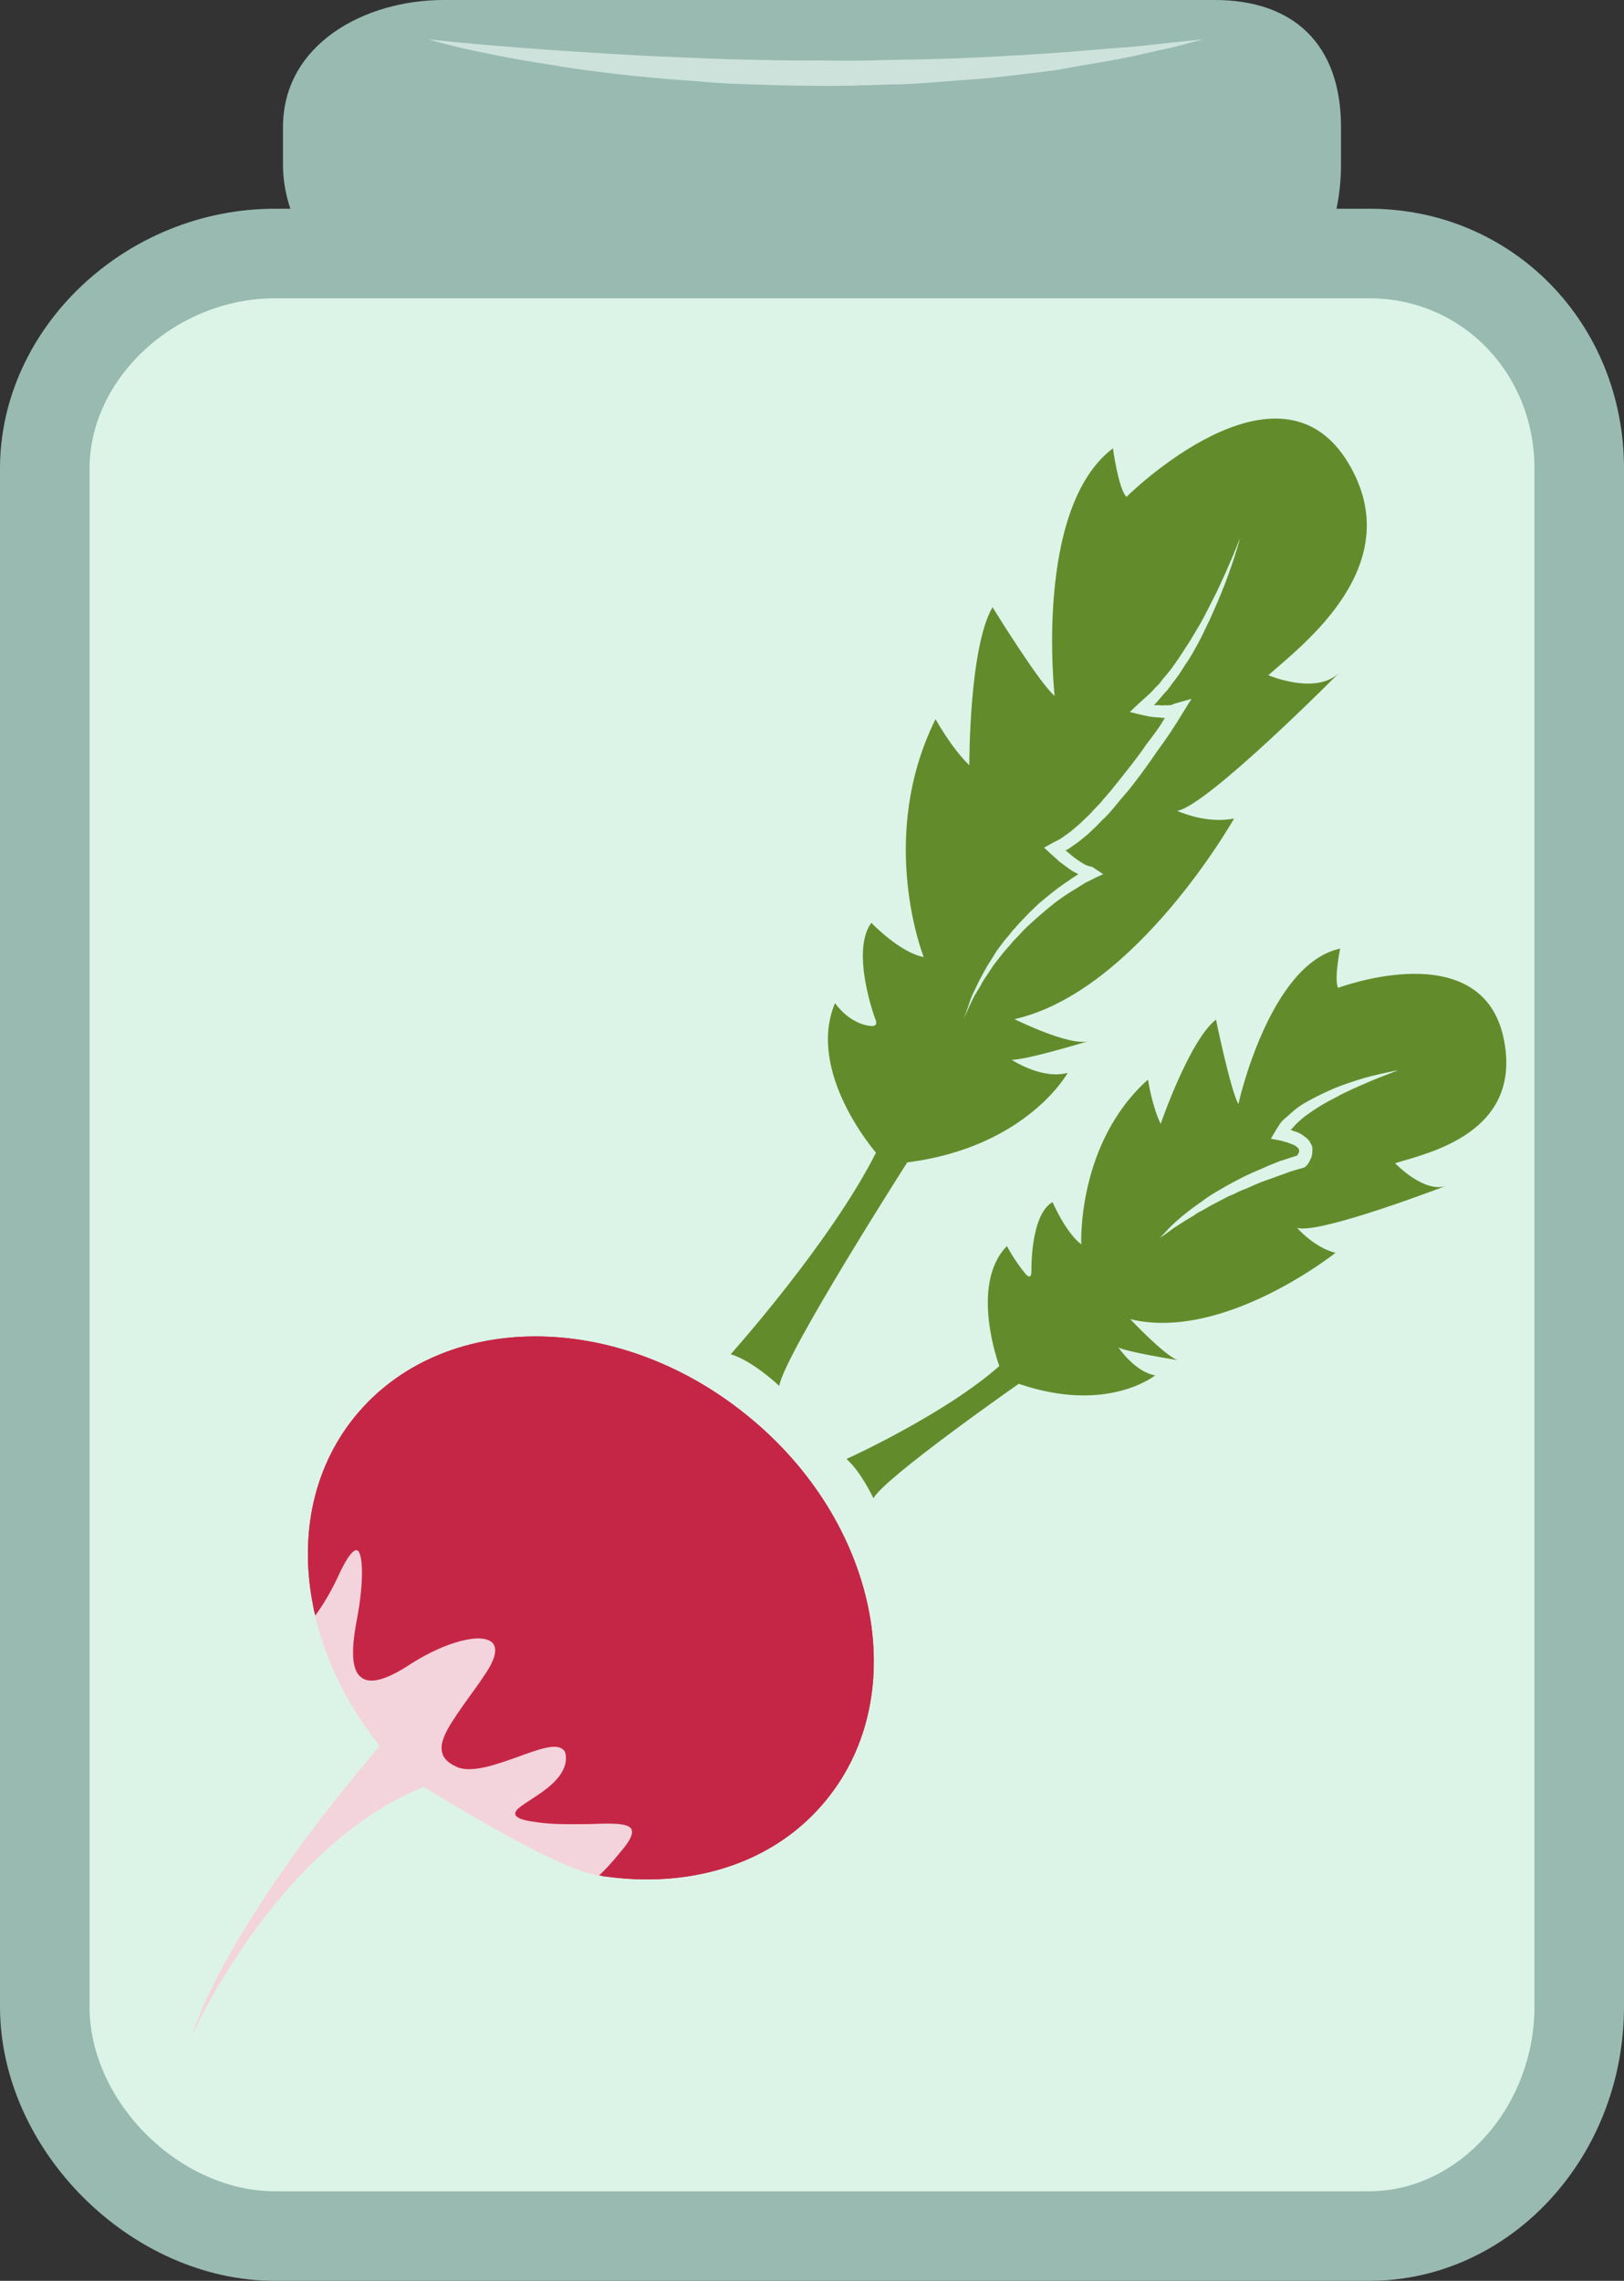
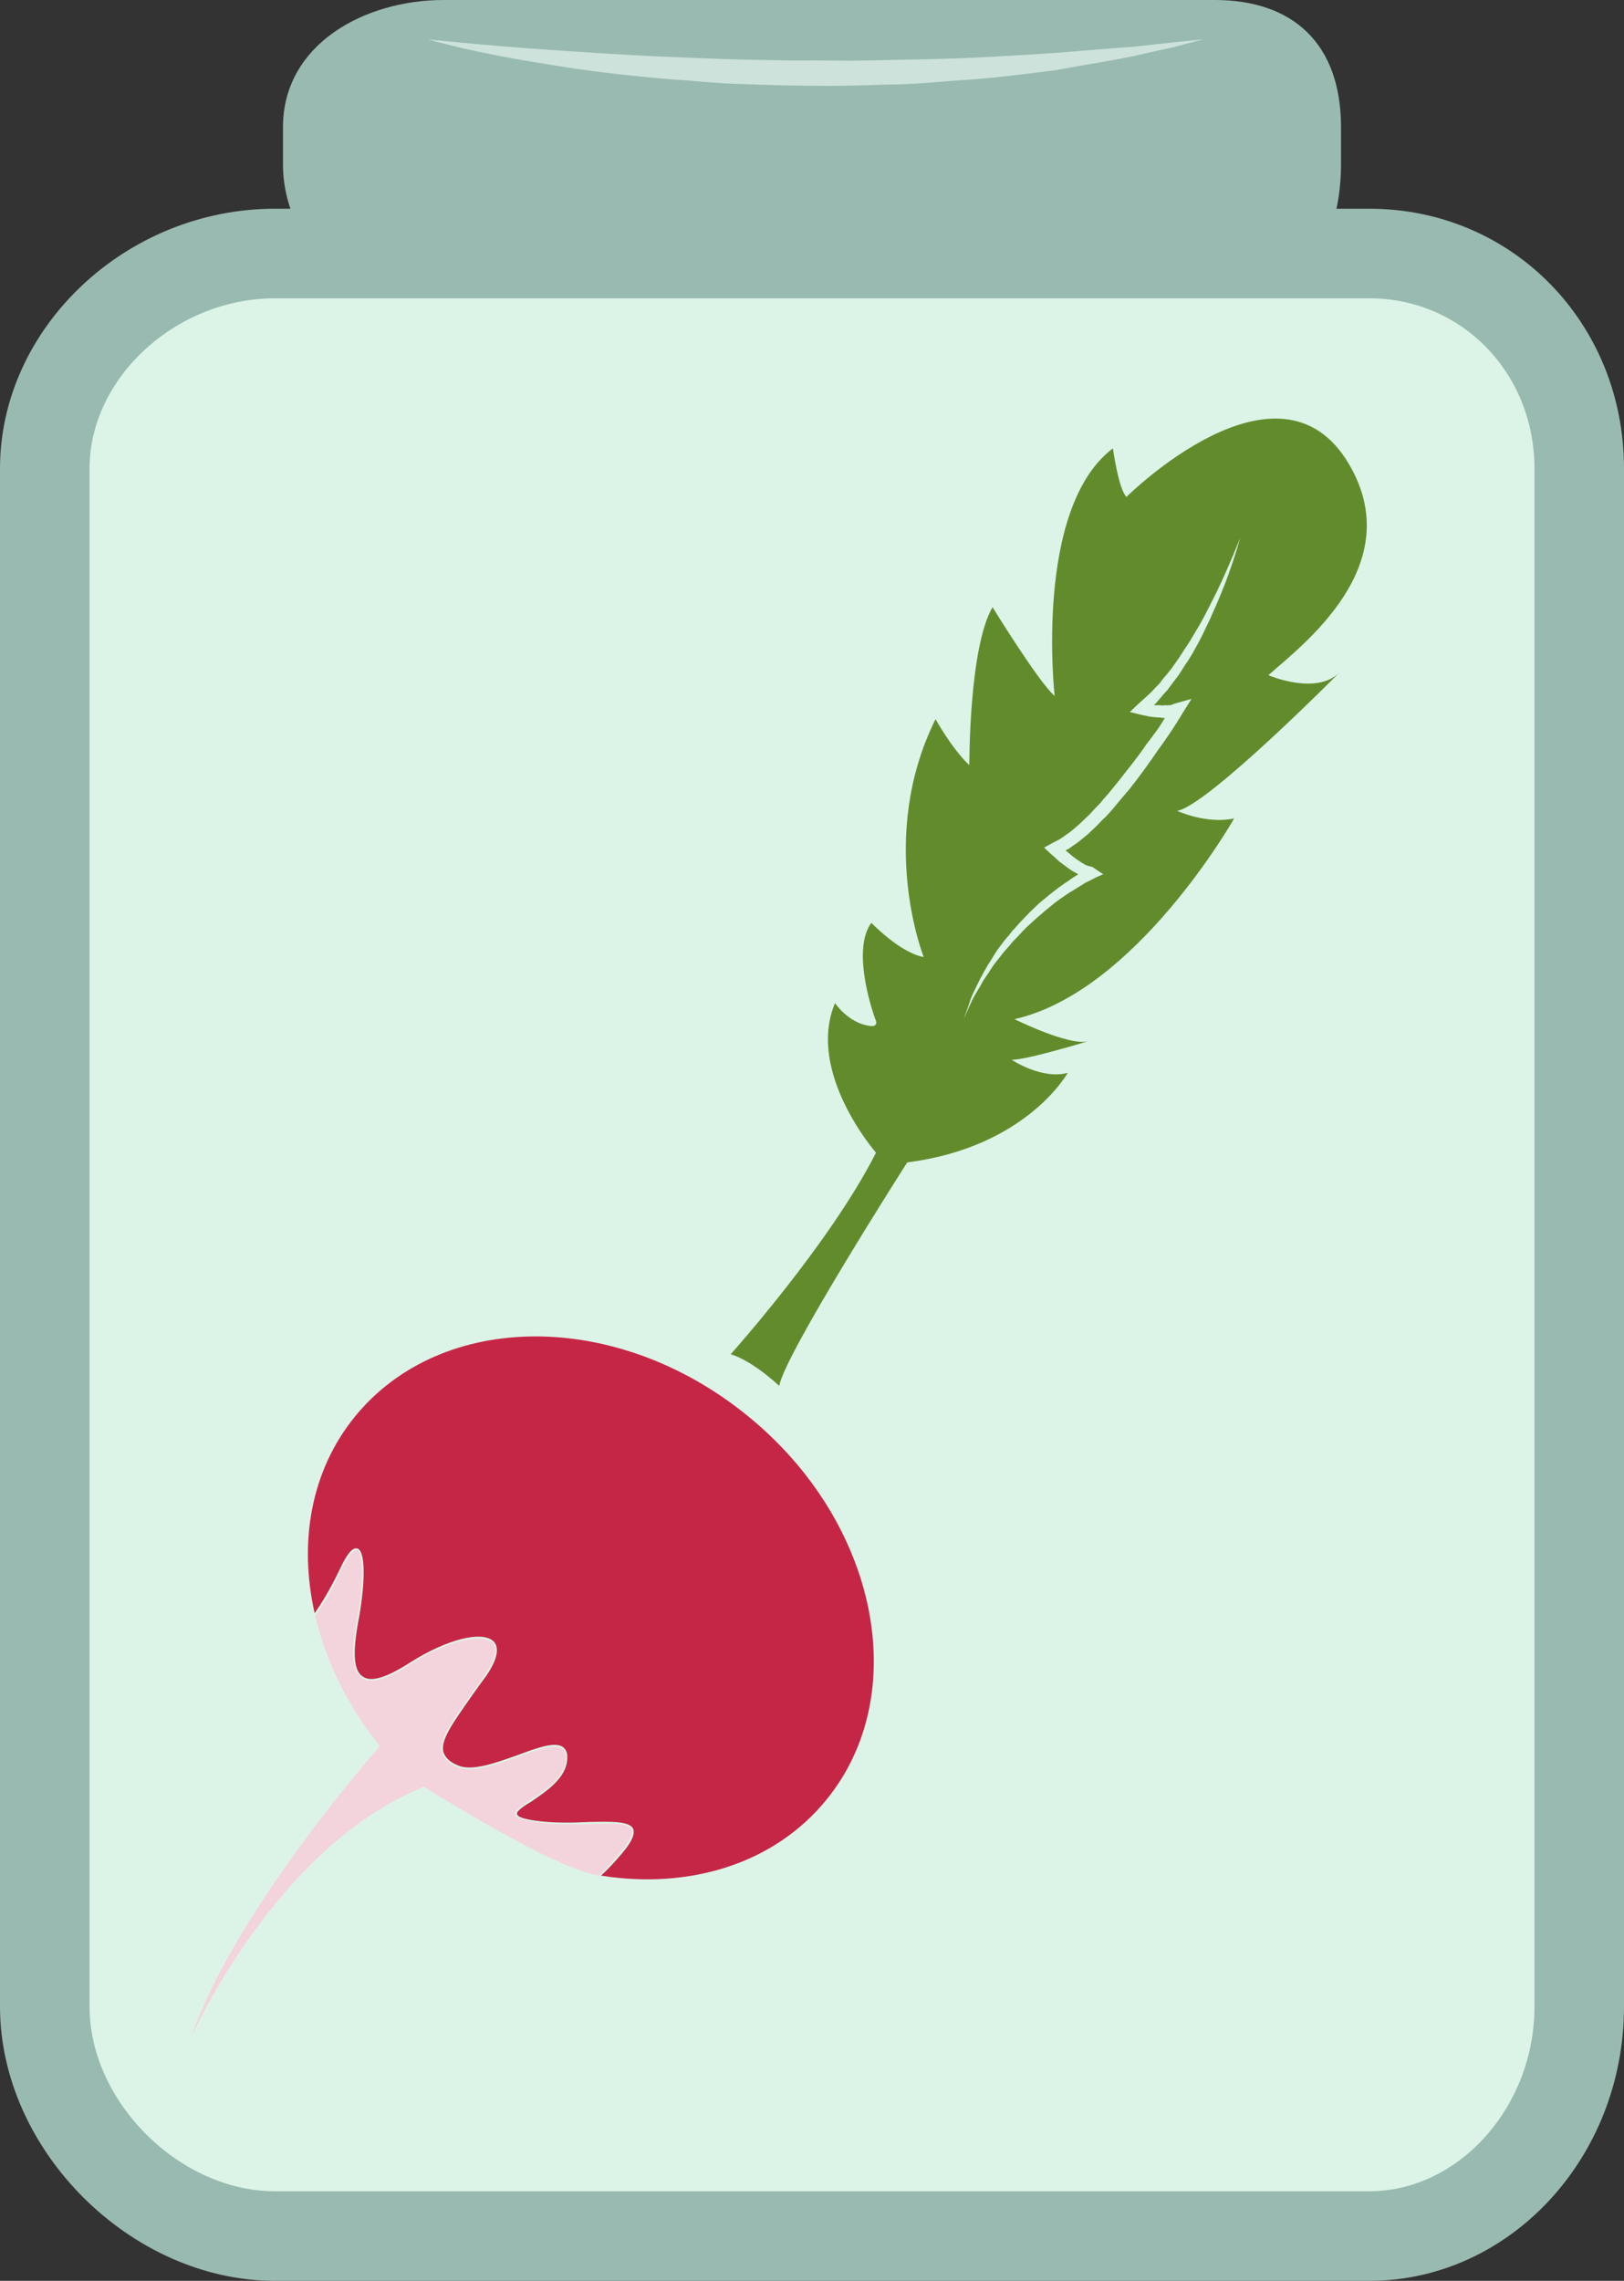
<svg xmlns="http://www.w3.org/2000/svg" id="svg29" viewBox="0 0 3845 5398" style="clip-rule:evenodd;fill-rule:evenodd;image-rendering:optimizeQuality;shape-rendering:geometricPrecision;text-rendering:geometricPrecision" version="1.1" height="53.98mm" width="38.45mm" xml:space="preserve">
  <rect x="0" y="0" width="3845" height="5398" fill="#333333" stroke="none" />
  <defs id="defs4">
    <style id="style2" type="text/css">
   
    .fil5 {fill:#628C2C;fill-rule:nonzero}
    .fil0 {fill:#99BAB0;fill-rule:nonzero}
    .fil3 {fill:#C62645;fill-rule:nonzero}
    .fil2 {fill:#CCE2DB;fill-rule:nonzero}
    .fil1 {fill:#DCF4E8;fill-rule:nonzero}
    .fil4 {fill:#F4D4DC;fill-rule:nonzero}
   
  </style>
  </defs>
  <g transform="translate(-8636,-12090)" id="Vrstva_x0020_1">
    <g id="_730344200">
      <path style="fill:#99bab0;fill-rule:nonzero" id="path7" d="m 11811,12480 c 0,197 -113,386 -299,386 H 9686 c -186,0 -380,-189 -380,-386 v -89 c 0,-197 194,-301 380,-301 h 866 960 c 186,0 299,104 299,301 z" class="fil0" />
      <path style="fill:#dcf4e8;fill-rule:nonzero" id="path9" d="m 12375,16839 c 0,284 -215,543 -497,543 H 9287 c -283,0 -545,-259 -545,-543 v -3640 c 0,-284 262,-509 545,-509 h 2591 c 282,0 497,225 497,509 z" class="fil1" />
      <path style="fill:#99bab0;fill-rule:nonzero" id="path11" d="m 9287,12796 c -234,0 -439,188 -439,403 v 3640 c 0,225 213,437 439,437 h 2591 c 212,0 391,-200 391,-437 v -3640 c 0,-226 -172,-403 -391,-403 z m 2591,4692 H 9287 c -341,0 -651,-309 -651,-649 v -3640 c 0,-333 298,-615 651,-615 h 2591 c 338,0 603,270 603,615 v 3640 c 0,358 -271,649 -603,649 z" class="fil0" />
      <path style="fill:#cce2db;fill-rule:nonzero" id="path13" d="m 9649,12183 c 0,0 115,13 287,25 43,3 90,6 139,9 49,3 101,6 155,8 54,2 110,5 166,6 57,1 114,3 171,2 58,1 115,1 172,-1 56,-1 112,-2 166,-4 53,-2 105,-5 155,-8 49,-3 96,-6 139,-10 43,-3 82,-7 117,-9 35,-4 65,-7 91,-10 50,-5 79,-8 79,-8 0,0 -28,7 -77,20 -25,5 -55,12 -90,20 -34,7 -73,14 -116,21 -22,4 -44,8 -67,12 -23,3 -48,6 -72,9 -50,6 -102,12 -156,15 -54,4 -111,10 -168,10 -57,2 -115,4 -173,3 -58,0 -116,-2 -173,-4 -57,-1 -113,-8 -167,-11 -108,-9 -209,-21 -295,-36 -86,-13 -157,-28 -206,-39 -50,-12 -77,-20 -77,-20 z" class="fil2" />
    </g>
  </g>
  <g transform="translate(-8636,-12090)" id="Vrstva_x0020_1_0">
-     <path style="fill:#c62645;fill-rule:nonzero" id="path18" d="m 10405,15440 c -309,-251 -724,-249 -929,3 -102,126 -132,290 -97,454 0,0 0,0 -1,1 1,1 1,1 1,2 1,2 1,5 2,8 0,0 2,7 2,7 25,104 88,202 163,294 81,26 214,122 249,191 91,55 168,92 259,129 0,0 0,0 5,0 2,1 4,1 6,2 1,0 2,0 3,0 0,0 0,0 0,0 206,29 403,-31 525,-182 205,-252 120,-660 -188,-909 z" class="fil3" />
    <path style="fill:#c62645;fill-rule:nonzero" id="path20" d="m 10405,15440 c -309,-251 -724,-249 -929,3 -104,128 -133,297 -95,465 16,-23 36,-55 58,-101 18,-39 32,-56 43,-52 1,0 1,0 1,0 21,10 16,96 1,174 -13,73 -11,115 11,129 20,14 57,2 113,-34 85,-54 170,-76 197,-49 10,11 15,34 -19,83 -13,17 -23,32 -34,47 -44,63 -74,104 -66,132 4,12 14,23 34,31 33,15 90,-6 141,-24 48,-18 90,-33 108,-19 8,6 11,15 10,28 -2,45 -49,76 -84,100 -20,12 -36,23 -35,30 1,7 16,12 44,16 43,6 88,5 128,3 52,-1 94,-2 103,16 5,12 -3,31 -26,58 -20,24 -37,41 -50,53 208,33 410,-27 534,-180 205,-252 120,-660 -188,-909 z" class="fil3" />
    <path style="fill:#f4d4dc;fill-rule:nonzero" id="path22" d="m 10105,16473 c 22,-25 31,-43 26,-54 -8,-15 -48,-14 -99,-12 -40,0 -85,2 -129,-5 -31,-4 -45,-10 -47,-18 -2,-10 14,-20 37,-35 34,-22 81,-53 83,-96 0,-12 -2,-20 -9,-24 -17,-13 -59,2 -105,19 -51,18 -109,39 -144,24 -20,-9 -32,-20 -35,-34 -9,-30 21,-72 66,-135 11,-15 22,-30 33,-47 26,-37 33,-64 20,-78 -25,-25 -110,-3 -192,49 -57,38 -96,49 -117,34 -23,-15 -27,-57 -13,-133 19,-97 15,-162 2,-169 -1,0 -1,0 -1,0 -4,-1 -15,1 -39,50 -22,49 -43,82 -60,105 25,106 76,212 153,308 -381,447 -445,687 -445,687 0,0 198,-448 549,-590 93,56 317,194 415,210 14,-13 31,-31 51,-56 z" class="fil4" />
    <path style="fill:#628c2c;fill-rule:nonzero" id="path24" d="m 11206,14179 c -8,5 -16,10 -24,15 -17,10 -33,21 -49,33 l -22,18 -22,19 -22,20 c -7,7 -14,14 -20,21 -7,7 -14,14 -20,22 -6,7 -13,14 -19,22 l -18,23 c -6,8 -11,17 -16,24 -6,9 -12,17 -16,26 l -15,25 c -9,17 -17,36 -25,54 l 10,-28 c 3,-9 6,-19 10,-28 l 13,-27 c 4,-9 9,-17 14,-27 5,-8 9,-17 15,-25 l 16,-26 c 6,-8 12,-16 18,-24 7,-8 13,-15 19,-23 7,-7 13,-15 20,-22 l 21,-22 22,-21 23,-19 c 16,-13 32,-25 49,-36 6,-5 14,-9 21,-14 -8,-4 -15,-8 -22,-13 -7,-5 -15,-11 -23,-17 -7,-7 -14,-13 -21,-19 l -15,-14 20,-11 c 7,-4 15,-7 22,-12 7,-5 14,-10 21,-15 l 20,-17 20,-19 c 7,-6 12,-13 19,-20 6,-6 13,-13 18,-20 12,-13 24,-28 36,-43 22,-28 45,-56 66,-87 15,-20 29,-37 44,-63 h -1 c -4,0 -8,0 -11,-1 -8,0 -16,-1 -24,-2 -8,-2 -15,-3 -23,-5 l -24,-6 19,-18 21,-19 c 7,-6 14,-13 20,-20 l 10,-10 9,-12 c 7,-8 13,-15 19,-23 11,-15 22,-31 32,-47 6,-9 11,-16 16,-25 5,-8 10,-17 15,-25 10,-17 19,-34 28,-52 4,-9 9,-17 13,-26 5,-9 8,-17 13,-27 8,-17 16,-35 24,-54 8,-18 15,-36 22,-54 -10,38 -23,75 -37,112 -4,9 -7,18 -11,27 -4,10 -8,19 -12,28 l -12,27 -13,27 c -4,9 -9,18 -13,26 -5,9 -10,18 -15,27 -5,8 -10,17 -16,25 l -16,25 c -6,8 -12,16 -18,24 l -9,12 -10,11 c -7,8 -13,16 -20,23 l -2,2 c 5,0 10,0 15,0 3,1 6,1 10,0 3,0 6,1 9,0 h 5 c 2,-1 3,-1 4,-1 3,-2 5,-2 7,-3 l 39,-11 -20,32 c -19,32 -40,63 -62,93 -21,31 -43,61 -66,90 -13,15 -25,29 -37,44 -6,7 -12,14 -19,21 -7,6 -13,13 -20,20 l -21,20 -22,18 c -8,6 -16,11 -24,17 -3,1 -5,2 -7,4 1,1 3,2 4,3 7,6 14,12 21,17 7,5 15,10 22,14 3,1 7,3 10,3 1,1 2,1 3,1 2,1 1,0 2,0 l 27,18 -16,7 c -8,4 -17,9 -26,13 z m 352,-152 c -66,14 -135,-18 -135,-18 71,-11 385,-328 385,-328 -55,56 -169,7 -169,7 77,-69 334,-259 190,-501 -166,-279 -526,79 -526,79 -19,-19 -32,-115 -32,-115 -188,142 -138,586 -138,586 -37,-31 -147,-210 -147,-210 -56,95 -55,374 -55,374 -42,-40 -80,-109 -80,-109 -140,282 -28,563 -28,563 -56,-10 -124,-81 -124,-81 -50,68 9,227 9,227 0,0 11,20 -12,17 -51,-6 -83,-54 -83,-54 -69,164 97,354 97,354 -108,214 -344,477 -344,477 53,16 115,75 115,75 12,-74 303,-529 303,-529 283,-36 380,-212 380,-212 -61,17 -133,-31 -133,-31 31,2 182,-44 182,-44 -44,13 -175,-52 -175,-52 288,-65 520,-475 520,-475 z" class="fil5" />
-     <path style="fill:#628c2c;fill-rule:nonzero" id="path26" d="m 11871,14653 c -25,11 -49,21 -72,34 -24,12 -46,25 -68,41 -10,7 -20,16 -28,24 -4,5 -7,8 -11,12 2,1 5,2 7,3 9,2 19,7 27,14 5,3 10,8 13,15 4,5 5,13 4,20 0,7 -2,14 -5,19 -2,5 -5,10 -9,14 l -3,3 -5,2 c -14,4 -30,8 -44,14 -15,5 -30,11 -45,16 -15,5 -29,12 -43,18 -8,3 -15,6 -22,9 -7,4 -14,7 -22,10 -14,7 -28,15 -42,22 -7,4 -14,8 -21,12 -7,3 -13,7 -20,12 l -20,12 -20,13 c -7,4 -13,9 -20,14 l -20,14 17,-18 c 5,-6 11,-11 17,-17 l 18,-16 19,-15 c 7,-5 13,-10 19,-14 8,-5 14,-10 21,-15 13,-9 27,-17 41,-25 28,-16 57,-31 87,-43 15,-7 30,-13 45,-19 14,-4 27,-9 41,-13 3,-4 5,-8 5,-11 0,-1 0,-2 -1,-4 0,-2 -2,-3 -4,-5 -4,-4 -11,-7 -18,-9 -4,-2 -7,-3 -12,-4 -3,-1 -7,-2 -11,-3 l -21,-4 10,-17 c 4,-7 8,-13 12,-19 5,-7 10,-11 16,-16 11,-10 21,-19 33,-27 24,-15 49,-27 74,-38 25,-11 51,-19 77,-27 26,-7 52,-13 79,-18 -25,10 -50,19 -75,30 z m 68,190 c 73,-23 301,-69 258,-291 -49,-254 -393,-124 -393,-124 -10,-21 5,-93 5,-93 -168,36 -241,368 -241,368 -19,-34 -53,-200 -53,-200 -63,49 -131,247 -131,247 -21,-44 -30,-105 -30,-105 -169,151 -158,390 -158,390 -37,-28 -68,-100 -68,-100 -53,30 -50,163 -50,163 0,0 1,23 -13,8 -27,-32 -45,-67 -45,-67 -90,92 -18,284 -18,284 -130,115 -362,220 -362,220 34,29 64,93 64,93 26,-49 344,-271 344,-271 210,72 323,-20 323,-20 -48,-8 -87,-66 -87,-66 21,11 140,30 140,30 -32,-12 -112,-97 -112,-97 221,54 486,-157 486,-157 -50,-12 -91,-59 -91,-59 53,16 354,-100 354,-100 -52,20 -122,-53 -122,-53 z" class="fil5" />
  </g>
</svg>